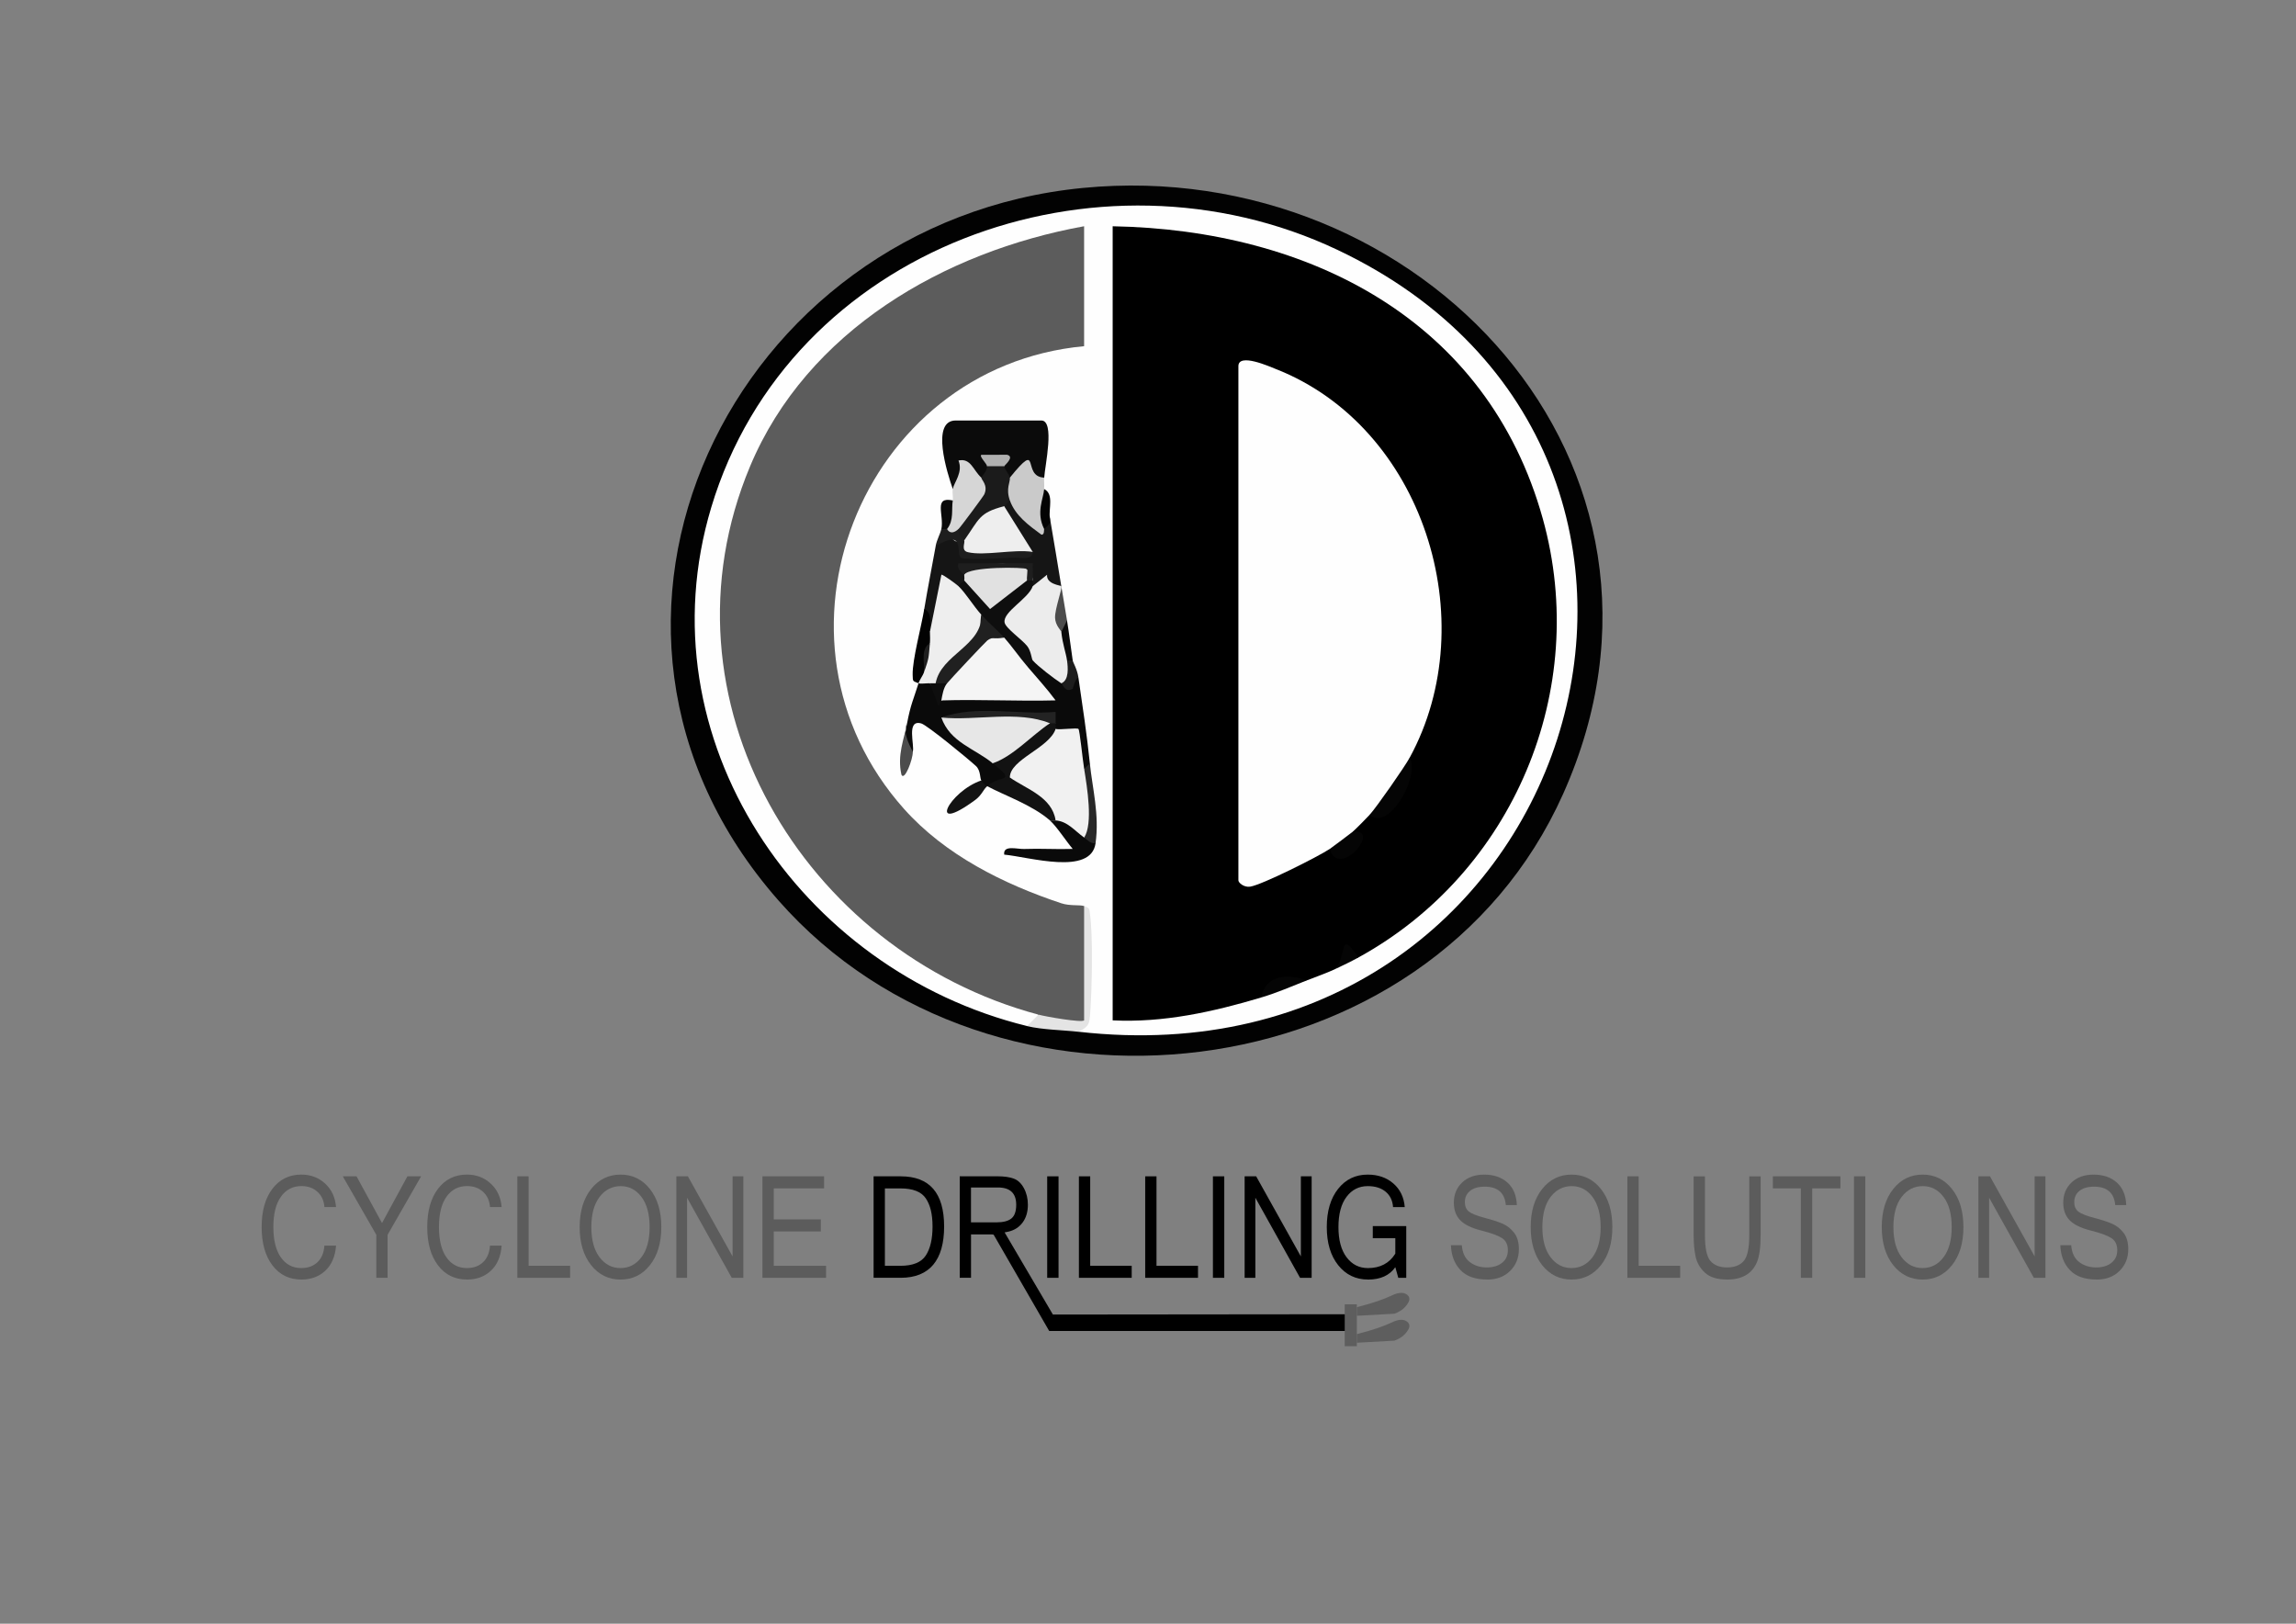
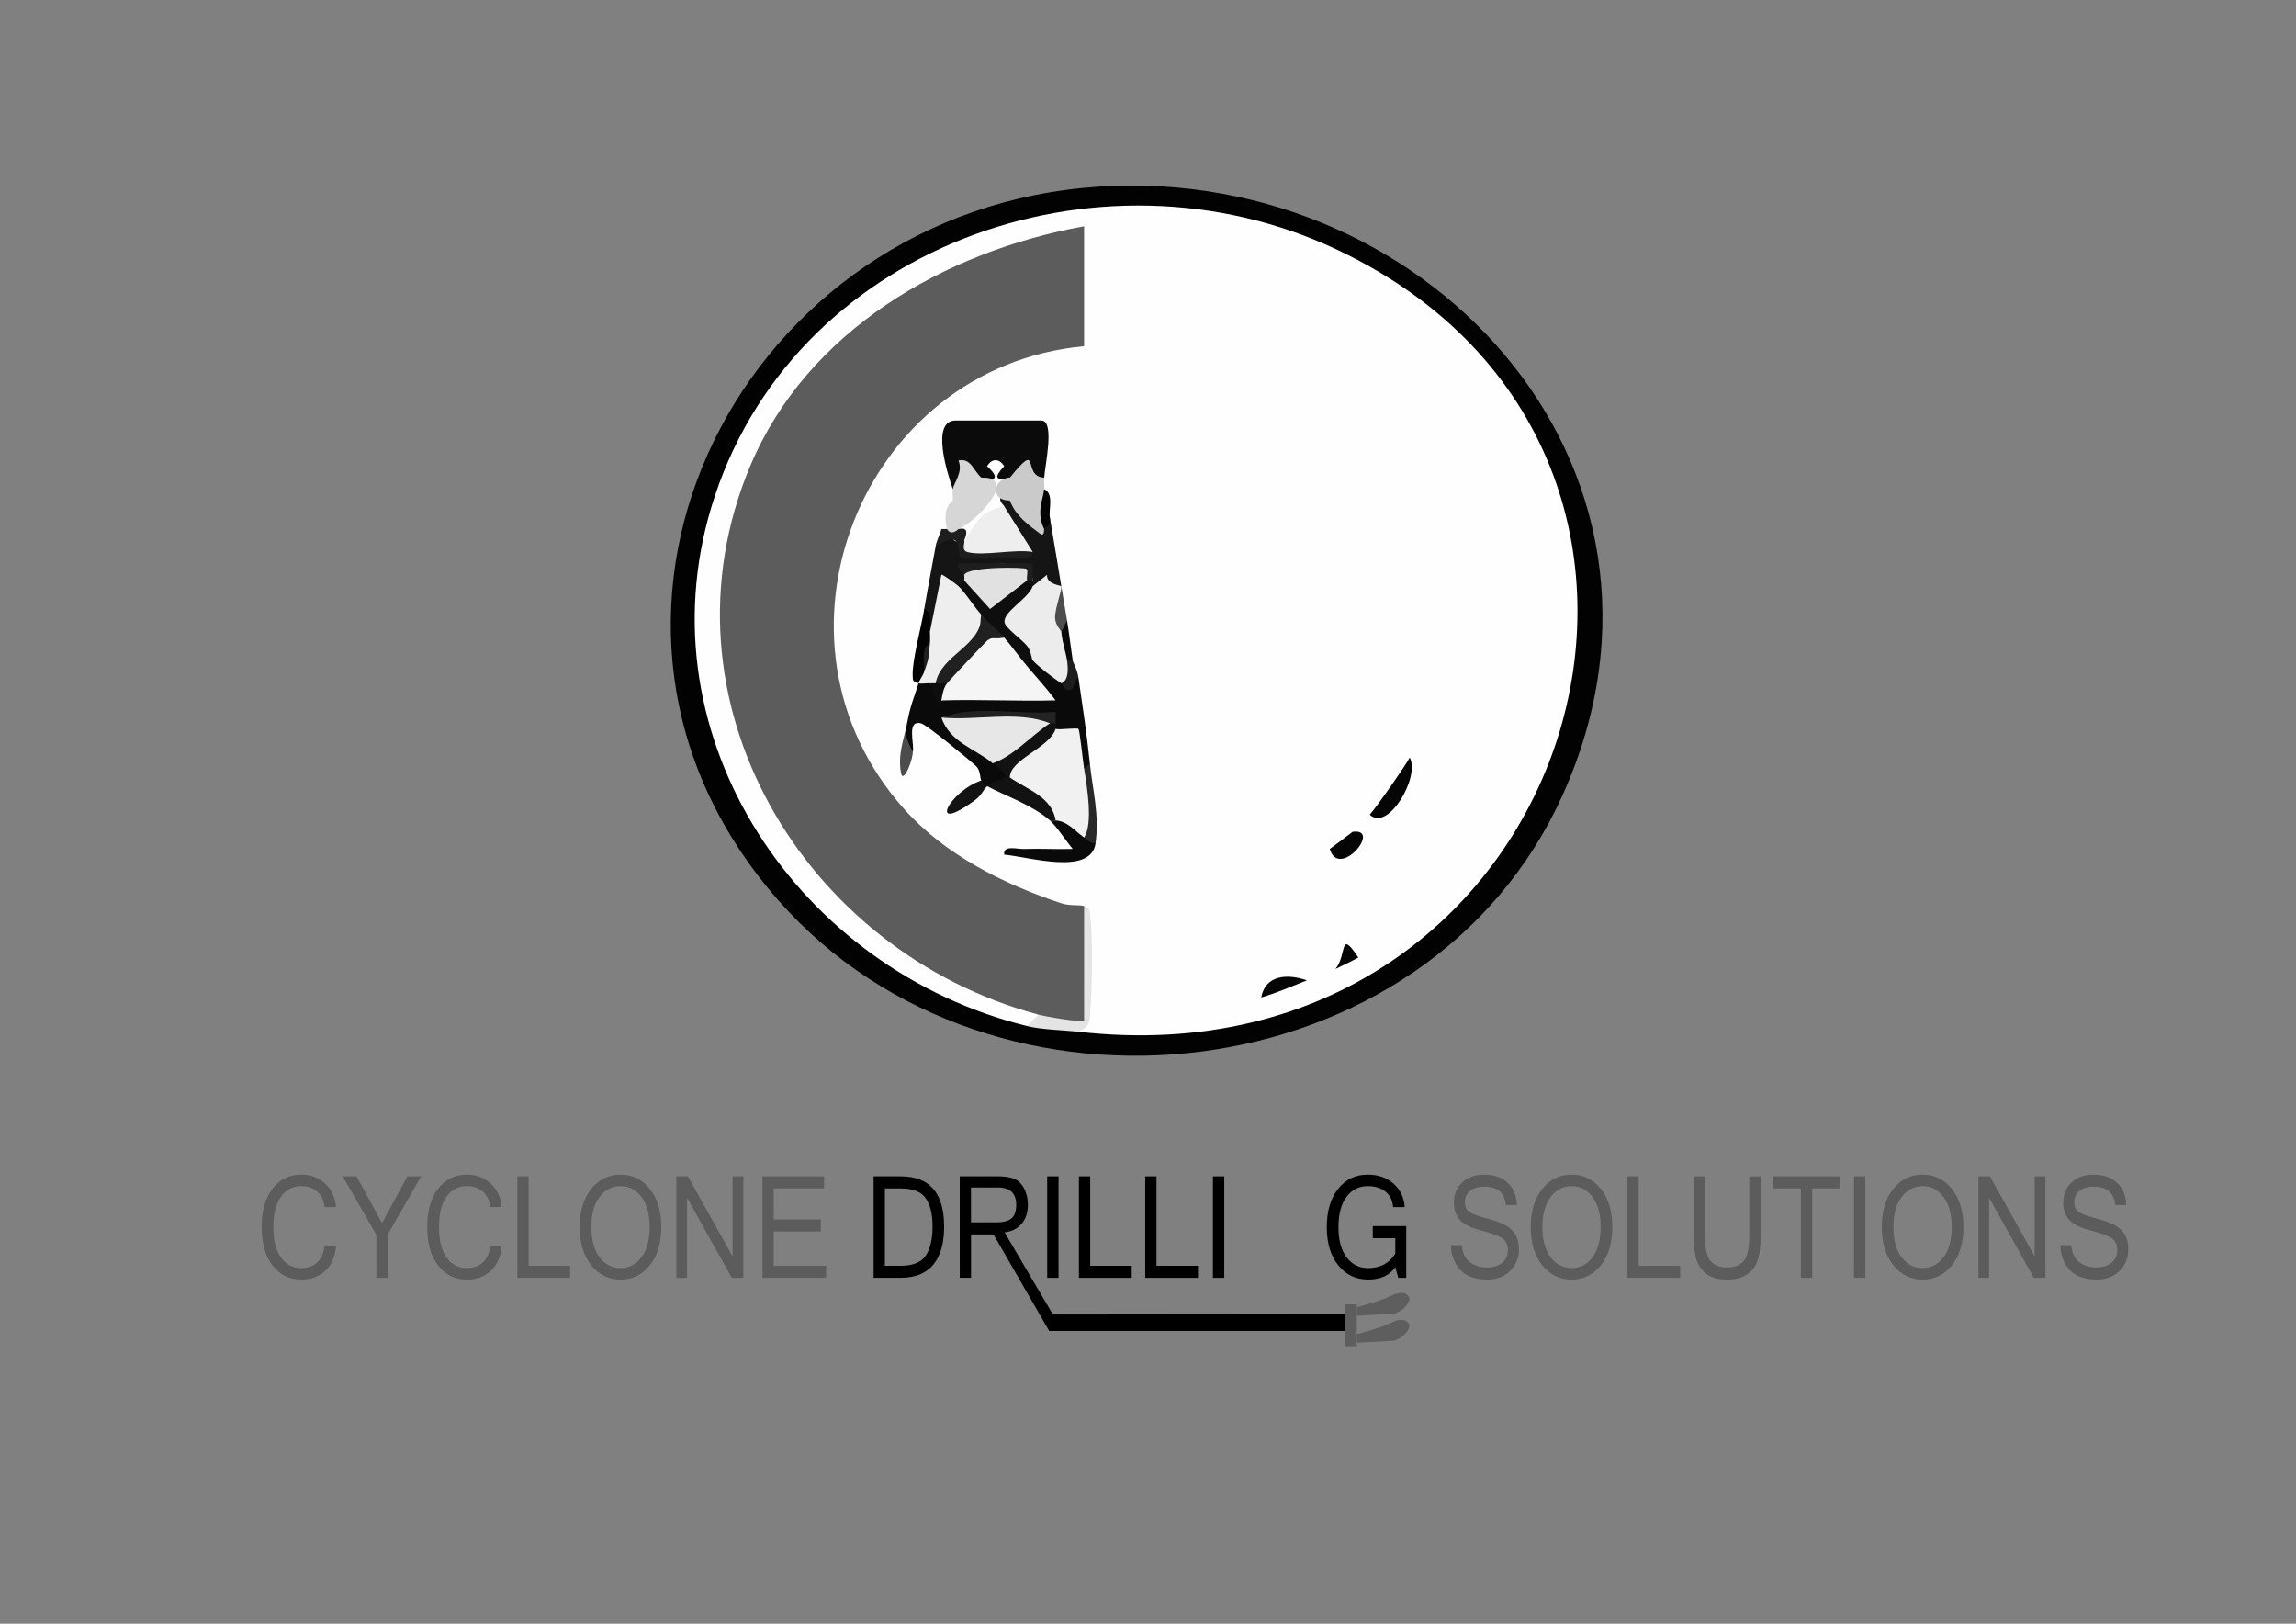
<svg xmlns="http://www.w3.org/2000/svg" id="Layer_1" viewBox="0 0 841.89 595.28">
  <rect x="0" y="0" width="841.89" height="595.28" fill="#808080" stroke="none" />
  <defs>
    <style>      .st0 {        fill: #cacaca;      }      .st1 {        fill: #121212;      }      .st2 {        fill: #020202;      }      .st3 {        fill: #5e5e5e;      }      .st4 {        fill: #1e1e1e;      }      .st5 {        fill: #131313;      }      .st6 {        fill: #090909;      }      .st7 {        fill: #e1e1e1;      }      .st8 {        fill: #050505;      }      .st9 {        fill: #4c4c4c;      }      .st10 {        fill: #1f1f1f;      }      .st11 {        fill: #282828;      }      .st12 {        fill: #b0b0b0;      }      .st13 {        fill: #202020;      }      .st14 {        fill: #f1f1f1;      }      .st15 {        fill: #030303;      }      .st16 {        fill: #1d1d1d;      }      .st17 {        fill: #0e0e0e;      }      .st18 {        fill: #eee;      }      .st19 {        fill: #1b1b1b;      }      .st20 {        fill: #0b0b0b;      }      .st21 {        fill: #d6d6d6;      }      .st22 {        fill: #232323;      }      .st23 {        fill: #f5f5f5;      }      .st24 {        fill: #0a0a0a;      }      .st25 {        fill: #e4e4e4;      }      .st26 {        fill: #ececec;      }      .st27 {        fill: #151515;      }      .st28 {        fill: #fefefe;      }      .st29 {        fill: #e7e7e7;      }      .st30 {        fill: #5c5c5c;      }    </style>
  </defs>
  <path class="st2" d="M397.1,68.9c123.69-12,230.11,101.36,176.07,222.15-49.44,110.51-209.08,128.46-287.72,39.08-89.08-101.25-16.97-248.74,111.65-261.23Z" />
  <path class="st28" d="M395.44,378.27c6.03-11.23,3.78-31.94,2.09-46.08-.28,4.75-3.88,4.3-7.8,3.43-92.78-20.55-120.82-139.92-42.79-194.48,12.55-8.78,36.97-21.84,50.59-14.21-4.18-1.22-5.58-5.37-4.19-12.45-.68-8.31-1.96-27.71,4.19-31.54l-5.15,5.28c-159.77,29.8-164.18,228.96-16.01,278.13l4.41,5.62c3.49,2.34,2.09,3.74-4.19,4.19-83.32-20.43-141.29-105.16-115.79-190.14,28.59-95.27,141.76-136.05,229.63-94.41,159.13,75.41,87.4,307.39-95,286.64Z" />
  <path class="st25" d="M397.53,332.19c2.07.72,1.88.89,2.16,3.02,1.12,8.54.71,26.9.08,35.93-.29,4.23-.35,5.14-4.33,7.13-5.76-.65-13.32-.74-18.85-2.09l4.19-4.19c1.38-3.25,5.57-4.25,12.56-3.01v-33.79s4.19-3,4.19-3Z" />
-   <path d="M498.06,351.04c-3.53.52-5.99,1.57-8.38,4.19-2.66,1.28-7.41,3-10.47,4.19-6.61.17-12.25,1.11-16.76,6.28-17.59,5.25-35.84,9.31-54.46,8.38V82.95c72.09,1.31,137.42,34.29,157.72,107.23,17.46,62.75-10.83,129.74-67.65,160.86Z" />
  <path class="st30" d="M380.77,371.98c-86.22-23.05-141.54-115.56-105.73-201.03,20.85-49.75,71.26-78.72,122.48-88.01v43.98c-81.94,7.63-121.46,107.6-66,169.68,15.04,16.84,36.42,27.52,57.68,34.57,3.14,1.04,6.74.46,8.32,1.01v41.9c-.95.93-13.95-1.35-16.76-2.1Z" />
  <path class="st24" d="M389.15,250.51c2.05-1.49,4.15-2.19,6.28-2.09,1.54,10.57,3.1,20.73,4.19,31.42-.14,1.58-.28,2.47-2.09,2.09l-4.51-2.03c.26-5.25-1.73-9.46-5.96-12.63-1.76-.49-1.71-1.2,0-2.09-12.99-4.16-26.96-4.86-41.89-2.09,10.19,3.7,16.47,9.29,18.85,16.76,8.1-3.02,7.42,2.57,5.73,8.89l-7.83-.51c-2.94,3.14-4.23,1.82-2.09-2.09-.55-.7-.2-3.66-1.96-5.29-2.77-2.57-17.91-15.03-20.08-15.63-5.61-1.56-2.33,8-3.1,10.44-4.29,2.49-2.91-6.76-2.09-10.47,1.29-6.86,2.35-8.77,4.19-14.66,2.78-3.53,4.17-3.53,4.19,0,2.44.07,3.83,2.16,4.19,6.28,9.34-4.43,20.28-5.94,32.82-4.54-2.47-2.03-2.34-4.96-1.4-8.02-2.42-2.92-1.36-4.06,2.09-2.09,4.07-4.45,12.57,3,10.47,8.38Z" />
  <path class="st20" d="M382.87,175.1c-1.86,2.94-6.05,2.94-12.57,0-5.51,1.25-5.92-.03-2.09-4.19-1.79-2.87-4.42-2.98-6.28,0,4.46,4.03,3.65,5.79-2.09,4.19-3.41,1.77-6.9,3.16-10.47,4.19-2.1-5.96-8.12-25.13,1.05-25.13h31.42c5.04,0,1.32,16.54,1.05,20.94Z" />
  <path class="st27" d="M370.3,183.48c1.74-.49,3.85-.67,4.9.65,2.54,3.19,4.93,6.68,6.89,10.24.1.19-3.84-1.74.78-.41-.29-2.42.41-3.81,2.09-4.19,1.41,8.38,2.84,16.71,4.19,25.13-1.04,4.24-4.53,4.24-10.47,0-1.77-.5-1.72-1.2,0-2.09-.09-8.69-20.98-6.89-25.13-2.09,1.95.36,1.87,1.08,0,2.09,2.67,3.04,1.42,4.17-2.09,2.09-3.67,2.84-5.62,7.8-5.82,14.88l-4.65,1.88c-1.32-1.52-2.02-4.31-2.09-8.38,1.26-7.6,2.81-15.42,4.19-23.04,4.25-7.43,9-4.37,10.42,3.16,1.54,1.34,21.33.18,25.19-1.06-6.82-1.35-15.06-10.44-10.47-16.76-2.75-3-1.53-4.2,2.09-2.09Z" />
  <path class="st1" d="M387.06,267.26c3.09,4.29-.59,9.76-11.03,16.42,11.53,5.11,15.2,10.8,11.03,17.09h-2.09c-6.48-5.67-16.6-9.11-23.04-12.57,5.11-4.38,11.15-1,2.09-8.38.66-7.31,13.25-15.24,20.94-14.66.59-1.83,1.29-1.8,2.09,0,0,.71.16,1.61,0,2.09Z" />
  <path class="st0" d="M370.3,175.1c11.65-14.37,4.15-.29,12.57,0-.09,1.39.1,2.8,0,4.19.86,4.74.86,9.63,0,14.66-.12.13.21,2.25-1.03,2.05-4.59-3.38-9.53-6.9-11.54-12.52-6.89.27-6.72-7.73,0-8.38Z" />
  <path class="st21" d="M359.83,175.1c14.26-.46-2.39,16.66-8.38,18.85,2.07,7.15-2.72,5.07-4.19,0-1.24-4.74-.54-8.23,2.09-10.47.21-1.32-.25-2.91,0-4.19.47-2.46,3.86-6.15,2.1-10.46,4.56-1,5.37,3.58,8.37,6.27Z" />
  <path class="st24" d="M397.53,307.06c2.76-2.75,3.76-1.4,4.19,2.09-1.69,11.98-24.35,5.01-33.5,4.17-.49-3.65,4.76-1.97,7.3-2.07,5.93-.23,11.91.18,17.82-.02-2.35-2.78-5.98-8.36-8.38-10.45h2.09c3.42-7.1,11.63-.68,10.47,6.28Z" />
  <path class="st11" d="M401.72,309.15c-2.01.13-2.89-1.19-4.19-2.09-3.08-6.08-5.26-20.54,0-25.13l2.09-2.09c.93,9.16,3.57,18.92,2.09,29.32Z" />
  <path class="st2" d="M340.98,231.65c4.05.61,3.83,2.28,0,4.19l-2.09,10.47c3.41,2.57,1.48,3.26-2.09,4.19-2.11-.92-2.09-.44-2.15-3.12-.13-5.51,3.17-17.57,4.25-24.1,3.16,1.46,2.01,5.62,2.09,8.38Z" />
  <path class="st5" d="M361.92,288.21c-1.17,1-1.94,3.31-4.29,5.04-17.96,13.21-9.62-3.14,2.2-7.13.7.9.87,1.43,2.09,2.09Z" />
  <path class="st8" d="M479.21,359.42c-5.76,2.24-10.7,4.47-16.76,6.28,1.53-8.35,9.71-8.78,16.76-6.28Z" />
  <path class="st24" d="M393.34,242.13c-.59,1.83-1.29,1.8-2.09,0-6.25-.78-8.28-8.15-2.09-10.47-.77-2.83-1.23-5.12,2.09-4.19.81,4.93,1.35,9.76,2.09,14.66Z" />
  <path class="st9" d="M391.25,227.47l-2.09,4.19c-9.48,3.35-8.02-16.34,0-16.76.66,4.11,1.41,8.39,2.09,12.57Z" />
  <path class="st9" d="M334.7,275.64c.07,2.68-3.02,10.87-4.17,8.37-1.61-7.22.97-12.98,2.07-18.84-2.07,3.84,2.08,9.92,2.09,10.47Z" />
  <path class="st15" d="M384.96,189.77c.33,2.61-.81,2.89-2.09,4.19-3.07-6.16-.25-11.13,0-14.66,3.69,1.8,1.57,7.34,2.09,10.47Z" />
-   <path class="st6" d="M349.36,183.48c-.55,3.39.49,7.22-2.09,10.47-.59,1.83-1.29,1.8-2.09,0,1.05-5.21-3.02-12.04,4.19-10.47Z" />
  <path class="st16" d="M395.44,248.41c-1.45.68-1.93,4.04-2.14,4.15-2.84,1.53-3.61-1.72-4.14-2.06-2.96-3.65-2.61-6.6,2.09-8.38h2.09c.13.85,1.64,3.15,2.09,6.28Z" />
  <path class="st8" d="M489.69,355.23c4.34-5.35,1.3-14.84,8.38-4.19-3.26,1.78-5.16,2.64-8.38,4.19Z" />
  <path class="st4" d="M351.45,193.95c3.43-.73,3.32,1.25,2.09,4.19,6.54.66,13.15.57,19.84-.25l5.3,4.44c-.02,3.31-4.8,1.97-7.31,2.11-3.95.23-16.16.87-18.78.12s2.15-11.33-9.52-4.33c.44-2.43,1.74-4.51,2.09-6.28h2.09c1.1,1.98,2.88,1.25,4.19,0Z" />
  <path class="st28" d="M516.92,277.73c-1.2,7.78-6.63,19.45-14.66,20.94-1.11,1.24-5.11,5.26-6.28,6.28,2.93,3.69-4.96,9.4-8.38,6.28-4.4,2.9-24.8,13.14-29.17,13.83-2.27.36-4.34-1.41-4.34-2.32v-188.5c0-4.99,11.56.2,13.65,1.02,54.13,21.18,76.51,92.24,49.19,142.45Z" />
  <path class="st8" d="M516.92,277.73c3.9,7.06-7.98,27.37-14.66,20.94,2.58-2.88,12.77-17.47,14.66-20.94Z" />
  <path class="st8" d="M495.97,304.96c11.01-1.5-5.02,17.71-8.38,6.28.54-.36,7.97-5.92,8.38-6.28Z" />
  <path class="st14" d="M387.06,267.26c1.91.35,7.91-.54,8.39-.01s1.52,11.18,2.09,14.68c1.08,6.7,3.31,20.01,0,25.13-3.42-2.39-6.05-5.98-10.47-6.28-1.28-8.64-10.75-11.5-16.78-15.74-.02-6.66,14.35-10.68,16.78-17.78Z" />
  <path class="st23" d="M368.21,233.75c4.66.36,8.83,5.78,8.38,10.47,3.51,4.12,7.26,8.2,10.47,12.55-13.92.37-27.98-.43-41.89.02-2.43-3.44-2.32-5.78,2.09-6.28-2.23-2.17,13.77-20.12,15.11-20.09l5.84,3.33Z" />
  <path class="st26" d="M378.68,214.9l5.25-4.18c-.31,3.5,5.03,3.87,5.23,4.18.47.72-2.4,8.28-2.29,11.59.1,2.84,2.24,4.67,2.29,5.17.48,4.61,1.7,7.64,2.09,10.47.35,2.52.81,7.19-2.09,8.38-2.63-1.68-8.6-6.26-10.47-8.38-1.7-1.06-14.24-14.33-14.25-15.42-.01-1.36,11.5-11.8,14.25-11.81Z" />
  <path class="st18" d="M351.45,214.9c3.91,1.03,8.65,6.28,8.38,10.47l2.83,6.69c-6.8,6.01-13.33,12.16-19.58,18.44-.39,1.88-1.1,1.8-2.09,0-1.3-.06-3.46.32-4.19,0,.45-1.43,1.6-2.76,2.09-4.19l2.09-10.47c.11-1.36.04-2.82,0-4.19l4.21-20.94c.28-.35,5.46,3.42,6.26,4.19Z" />
  <path class="st29" d="M384.96,265.17c-6.91,4.62-13.45,12.1-20.94,14.66-6.73-5.48-15.62-7.64-18.85-16.76,12.92-1.69,26.06-1.82,38.98-.17l.81,2.27Z" />
  <path class="st17" d="M376.59,212.8c.59-1.83,1.29-1.8,2.09,0-.05.73.17,1.58,0,2.09-1.56,4.64-11.01,9.38-10.32,13.33.37,2.1,6.36,6.19,8.3,8.66,1.44,1.82,1.58,4.74,2.02,5.24l-2.09,2.09c-2.89-3.39-5.48-7.17-8.38-10.47-6.87,1.17-9.67-1.62-8.38-8.38-2.89-3.19-5.73-7.92-8.38-10.47.32-.89,2.01-1.73,2.09-2.09,2.5-2.01,6.15-.66,10.95,4.05,4.29-4.91,8.32-6.26,12.09-4.05Z" />
  <path class="st22" d="M345.17,263.07c12.7-4.78,28.48-.84,41.9-2.09.03,1.39,0,2.79-.01,4.18h-2.09c-11.7-4.78-26.97-.85-39.8-2.09Z" />
  <path class="st17" d="M347.26,250.51c-1.33,1.66-1.72,4.22-2.09,6.28-.21,0-.57,1.93-1.06,1.9l-3.13-8.18c.69.03,1.4,0,2.09,0,1.85-3.22,3.7-4.04,4.19,0Z" />
-   <path class="st19" d="M368.21,170.92c.02,1.05,1.93,2.99,2.09,4.19.22,1.59-1.59,3.92,0,8.38-.8.42-1.59,1.96-2.09,2.09-1.21,4.53-9.32,12.85-14.66,12.57-.6-1.13-2.44-2.13-2.09-4.19.76-.72,9.13-12,9.45-12.72,1.54-3.4-1.14-5.33-1.07-6.13.04-.45,2.11-2.19,2.09-4.19-.23-3.3,5.53-3.04,6.28,0Z" />
-   <path class="st12" d="M361.92,170.92c0-.88-2.99-3.62-2.09-4.17l9.42-.03c3.02.73-1.04,3.98-1.04,4.2h-6.28Z" />
  <path class="st18" d="M368.21,185.58l10.47,16.76c-6.89-1.1-17.73,1.56-23.82.09-2.61-.63-.88-3.46-1.32-4.28,5.64-7.99,5.39-10.16,14.66-12.57Z" />
  <path class="st7" d="M353.55,210.71c1-4.76,29.51-6.3,23.04,2.09l-13.56,10.48-9.48-10.48c.13-.56.06-1.5,0-2.09Z" />
  <path class="st4" d="M353.55,210.71c-.03-.23-2.98-1.77-2.09-4.17l27.23-.02c-.05,2.08.13,4.21-.01,6.29h-2.09c-.19-1.17.36-3.93.02-4.19-.95-.71-21.16-1.01-23.06,2.09Z" />
  <path class="st10" d="M338.88,246.32c.12-3.36-1.3-8.68,2.09-10.47-.45,5.38-.33,5.38-2.09,10.47Z" />
  <path class="st13" d="M359.83,225.37c2.96,3.27,6.56,6.3,8.38,8.38-2.07-.12-4.51-.28-6.18,1.06-.87.7-13.59,14.24-14.76,15.7h-4.19c1.89-10.58,17.22-13.76,16.76-25.13Z" />
  <g>
    <path class="st30" d="M110.5,469.1c-4.43,0-7.96-1.73-10.6-5.19-2.64-3.46-3.96-8.14-3.96-14.05s1.32-10.59,3.96-14.05c2.64-3.46,6.17-5.19,10.6-5.19,3.4,0,6.3,1.09,8.69,3.27,2.39,2.18,3.73,5.06,4.03,8.63h-4.27c-.17-2.35-1.03-4.22-2.57-5.61s-3.49-2.08-5.84-2.08c-3.17,0-5.68,1.3-7.53,3.9-1.85,2.6-2.77,6.31-2.77,11.13s.92,8.51,2.75,11.12c1.84,2.6,4.33,3.91,7.47,3.91,2.45,0,4.43-.71,5.93-2.13,1.51-1.42,2.36-3.45,2.56-6.09h4.27c-.3,3.96-1.61,7.02-3.93,9.19-2.32,2.17-5.25,3.25-8.79,3.25Z" />
    <path class="st30" d="M154.41,431.26l-12.29,21.44v15.76h-4.14v-15.76l-12.29-21.44h5.04l9.35,17.13,9.31-17.13h5.04Z" />
    <path class="st30" d="M171.22,469.1c-4.43,0-7.96-1.73-10.6-5.19-2.64-3.46-3.96-8.14-3.96-14.05s1.32-10.59,3.96-14.05c2.64-3.46,6.17-5.19,10.6-5.19,3.4,0,6.3,1.09,8.69,3.27,2.39,2.18,3.73,5.06,4.03,8.63h-4.27c-.17-2.35-1.03-4.22-2.57-5.61s-3.49-2.08-5.84-2.08c-3.17,0-5.68,1.3-7.53,3.9-1.85,2.6-2.77,6.31-2.77,11.13s.92,8.51,2.75,11.12c1.84,2.6,4.33,3.91,7.47,3.91,2.45,0,4.43-.71,5.93-2.13,1.51-1.42,2.36-3.45,2.56-6.09h4.27c-.3,3.96-1.61,7.02-3.93,9.19-2.32,2.17-5.25,3.25-8.79,3.25Z" />
    <path class="st30" d="M209.05,468.47h-19.36v-37.21h4.14v32.79h15.22v4.42Z" />
    <path class="st30" d="M227.55,430.63c4.38,0,7.97,1.76,10.76,5.28,2.79,3.52,4.18,8.17,4.18,13.96s-1.39,10.44-4.18,13.96c-2.79,3.52-6.37,5.28-10.76,5.28s-8-1.76-10.8-5.29c-2.8-3.53-4.2-8.18-4.2-13.95s1.4-10.44,4.2-13.96c2.8-3.52,6.4-5.28,10.8-5.28ZM227.51,464.89c3.13,0,5.69-1.32,7.69-3.96,2-2.64,3-6.33,3-11.06s-1-8.42-2.99-11.06c-1.99-2.64-4.53-3.96-7.62-3.96s-5.72,1.32-7.74,3.96c-2.01,2.64-3.02,6.33-3.02,11.06s1,8.4,3.01,11.05,4.56,3.97,7.66,3.97Z" />
    <path class="st30" d="M272.57,468.47h-4.25l-16.39-29.36v29.36h-3.93v-37.21h4.23l16.39,29.36v-29.36h3.95v37.21Z" />
    <path class="st30" d="M302.9,468.47h-23.33v-37.21h22.6v4.42h-18.46v11.37h17.27v4.42h-17.27v12.59h19.19v4.42Z" />
    <path d="M320.33,431.26h9.92c10.63,0,15.94,6.13,15.94,18.4s-5.31,18.8-15.94,18.8h-9.92v-37.21ZM324.48,464.06h5.7c4.54,0,7.63-1.26,9.28-3.77s2.48-6.05,2.48-10.62-.82-7.89-2.47-10.33c-1.64-2.44-4.74-3.65-9.3-3.65h-5.7v28.37Z" />
    <path d="M386.06,481.93c36.41-.04,72.82-.08,109.24-.11v6.13h-110.59c-6.79-11.77-13.58-23.53-20.37-35.3-.21-.03-.42-.07-.63-.1h-7.66v15.91h-4.14v-37.21h13.85c2.42,0,4.4.28,5.93.84,1.54.56,2.79,1.73,3.76,3.53s1.45,3.81,1.45,6.06c0,2.57-.63,4.72-1.88,6.45-1.25,1.72-2.97,2.85-5.14,3.38-.5.1-1.01.21-1.51.31,5.9,10.04,11.8,20.07,17.7,30.11ZM356.04,448.14h9.24c2.58,0,4.44-.48,5.6-1.45,1.16-.96,1.74-2.63,1.74-5,0-4.23-2.23-6.34-6.7-6.34h-9.88v12.79Z" />
    <path d="M388.14,468.47h-4.16v-37.21h4.16v37.21Z" />
    <path d="M414.97,468.47h-19.36v-37.21h4.14v32.79h15.22v4.42Z" />
    <path d="M439.28,468.47h-19.36v-37.21h4.14v32.79h15.22v4.42Z" />
    <path d="M448.91,468.47h-4.16v-37.21h4.16v37.21Z" />
-     <path d="M480.95,468.47h-4.25l-16.39-29.36v29.36h-3.93v-37.21h4.23l16.39,29.36v-29.36h3.95v37.21Z" />
    <path d="M501.63,469.1c-4.5,0-8.14-1.75-10.94-5.25-2.79-3.5-4.19-8.16-4.19-13.98s1.38-10.5,4.14-14c2.76-3.49,6.38-5.24,10.86-5.24,3.77,0,6.91,1.08,9.4,3.24s3.9,5.05,4.19,8.67h-4.29c-.17-2.4-1.08-4.28-2.73-5.65-1.65-1.36-3.83-2.04-6.53-2.04-3.23,0-5.83,1.31-7.8,3.93-1.97,2.62-2.96,6.32-2.96,11.09s1,8.45,2.99,11.08,4.6,3.95,7.81,3.95c4.51,0,7.86-1.77,10.05-5.3v-5.66h-8.26v-4.44h12.27v18.98h-2.92l-1.09-3.91c-2.12,3.03-5.46,4.54-10.01,4.54Z" />
    <path class="st30" d="M545.36,469.1c-4.41,0-7.71-1.18-9.89-3.53-2.19-2.35-3.33-5.37-3.45-9.06h3.99c.21,2.77,1.18,4.83,2.91,6.16,1.73,1.33,3.82,1.99,6.26,1.99,2.32,0,4.19-.57,5.6-1.7,1.42-1.13,2.12-2.67,2.12-4.62,0-2.05-.73-3.54-2.2-4.47s-3.99-1.85-7.57-2.75-6.15-2.16-7.7-3.77-2.34-3.75-2.34-6.42c0-3.01,1.01-5.48,3.04-7.41,2.03-1.93,4.72-2.89,8.08-2.89,3.53,0,6.37.97,8.54,2.92,2.16,1.95,3.31,4.69,3.44,8.25h-4.03c-.41-4.5-3-6.75-7.77-6.75-2.31,0-4.09.52-5.36,1.55-1.27,1.03-1.9,2.4-1.9,4.11,0,1.56.51,2.72,1.53,3.5,1.02.78,2.92,1.53,5.7,2.26,2.78.73,4.99,1.45,6.63,2.16,1.64.71,3.04,1.82,4.2,3.31,1.17,1.5,1.75,3.51,1.75,6.03,0,3.2-1.07,5.85-3.21,7.97-2.14,2.12-4.93,3.17-8.38,3.17Z" />
    <path class="st30" d="M576.27,430.63c4.38,0,7.97,1.76,10.76,5.28,2.79,3.52,4.18,8.17,4.18,13.96s-1.39,10.44-4.18,13.96c-2.79,3.52-6.38,5.28-10.76,5.28s-8-1.76-10.8-5.29c-2.8-3.53-4.2-8.18-4.2-13.95s1.4-10.44,4.2-13.96c2.8-3.52,6.4-5.28,10.8-5.28ZM576.23,464.89c3.13,0,5.7-1.32,7.69-3.96,2-2.64,3-6.33,3-11.06s-1-8.42-2.99-11.06-4.53-3.96-7.62-3.96-5.72,1.32-7.74,3.96c-2.01,2.64-3.02,6.33-3.02,11.06s1,8.4,3.01,11.05,4.56,3.97,7.66,3.97Z" />
    <path class="st30" d="M616.08,468.47h-19.36v-37.21h4.14v32.79h15.22v4.42Z" />
    <path class="st30" d="M633.3,469.1c-3.63,0-6.34-.84-8.14-2.51-1.8-1.68-2.94-3.65-3.42-5.91-.48-2.27-.72-4.9-.72-7.89v-21.52h4.14v21.44c0,4.89.69,8.11,2.07,9.64,1.38,1.54,3.4,2.31,6.06,2.31s4.68-.77,6.06-2.31c1.38-1.54,2.07-4.75,2.07-9.64v-21.44h4.16v21.52c0,4.5-.45,7.82-1.36,9.95s-2.26,3.73-4.09,4.78c-1.82,1.06-4.11,1.59-6.85,1.59Z" />
    <path class="st30" d="M674.84,435.68h-10.35v32.79h-4.16v-32.79h-10.27v-4.42h24.78v4.42Z" />
    <path class="st30" d="M683.97,468.47h-4.16v-37.21h4.16v37.21Z" />
    <path class="st30" d="M705,430.63c4.38,0,7.97,1.76,10.76,5.28,2.79,3.52,4.18,8.17,4.18,13.96s-1.39,10.44-4.18,13.96c-2.79,3.52-6.38,5.28-10.76,5.28s-8-1.76-10.8-5.29c-2.8-3.53-4.2-8.18-4.2-13.95s1.4-10.44,4.2-13.96c2.8-3.52,6.4-5.28,10.8-5.28ZM704.95,464.89c3.13,0,5.7-1.32,7.69-3.96,2-2.64,3-6.33,3-11.06s-1-8.42-2.99-11.06-4.53-3.96-7.62-3.96-5.72,1.32-7.74,3.96c-2.01,2.64-3.02,6.33-3.02,11.06s1,8.4,3.01,11.05,4.56,3.97,7.66,3.97Z" />
    <path class="st30" d="M750.01,468.47h-4.25l-16.39-29.36v29.36h-3.93v-37.21h4.23l16.39,29.36v-29.36h3.95v37.21Z" />
    <path class="st30" d="M768.81,469.1c-4.41,0-7.71-1.18-9.89-3.53-2.19-2.35-3.33-5.37-3.45-9.06h3.99c.21,2.77,1.18,4.83,2.91,6.16,1.73,1.33,3.82,1.99,6.26,1.99,2.32,0,4.19-.57,5.6-1.7,1.42-1.13,2.12-2.67,2.12-4.62,0-2.05-.73-3.54-2.2-4.47s-3.99-1.85-7.57-2.75-6.15-2.16-7.7-3.77-2.34-3.75-2.34-6.42c0-3.01,1.01-5.48,3.04-7.41,2.03-1.93,4.72-2.89,8.08-2.89,3.53,0,6.37.97,8.54,2.92,2.16,1.95,3.31,4.69,3.44,8.25h-4.03c-.41-4.5-3-6.75-7.77-6.75-2.31,0-4.09.52-5.36,1.55-1.27,1.03-1.9,2.4-1.9,4.11,0,1.56.51,2.72,1.53,3.5,1.02.78,2.92,1.53,5.7,2.26,2.78.73,4.99,1.45,6.63,2.16,1.64.71,3.04,1.82,4.2,3.31,1.17,1.5,1.75,3.51,1.75,6.03,0,3.2-1.07,5.85-3.21,7.97s-4.93,3.17-8.38,3.17Z" />
    <path class="st3" d="M497.52,480.57" />
    <rect class="st3" x="493.08" y="478.18" width="4.43" height="15.37" />
    <path class="st3" d="M510.13,475.04c.97-.46,3.46-1.67,5.34-.68.2.1,1,.53,1.25,1.36.3,1.01-.39,2-.91,2.71-1.34,1.84-3.24,2.75-4.54,3.2-4.58.25-9.16.51-13.75.76v-3.15c6.15-1.56,10-2.99,12.61-4.2Z" />
    <path class="st3" d="M510.13,484.92c.97-.46,3.46-1.67,5.34-.68.2.1,1,.53,1.25,1.36.3,1.01-.39,2-.91,2.71-1.34,1.84-3.24,2.75-4.54,3.2-4.58.25-9.16.51-13.75.76v-3.15c6.15-1.56,10-2.99,12.61-4.2Z" />
  </g>
</svg>